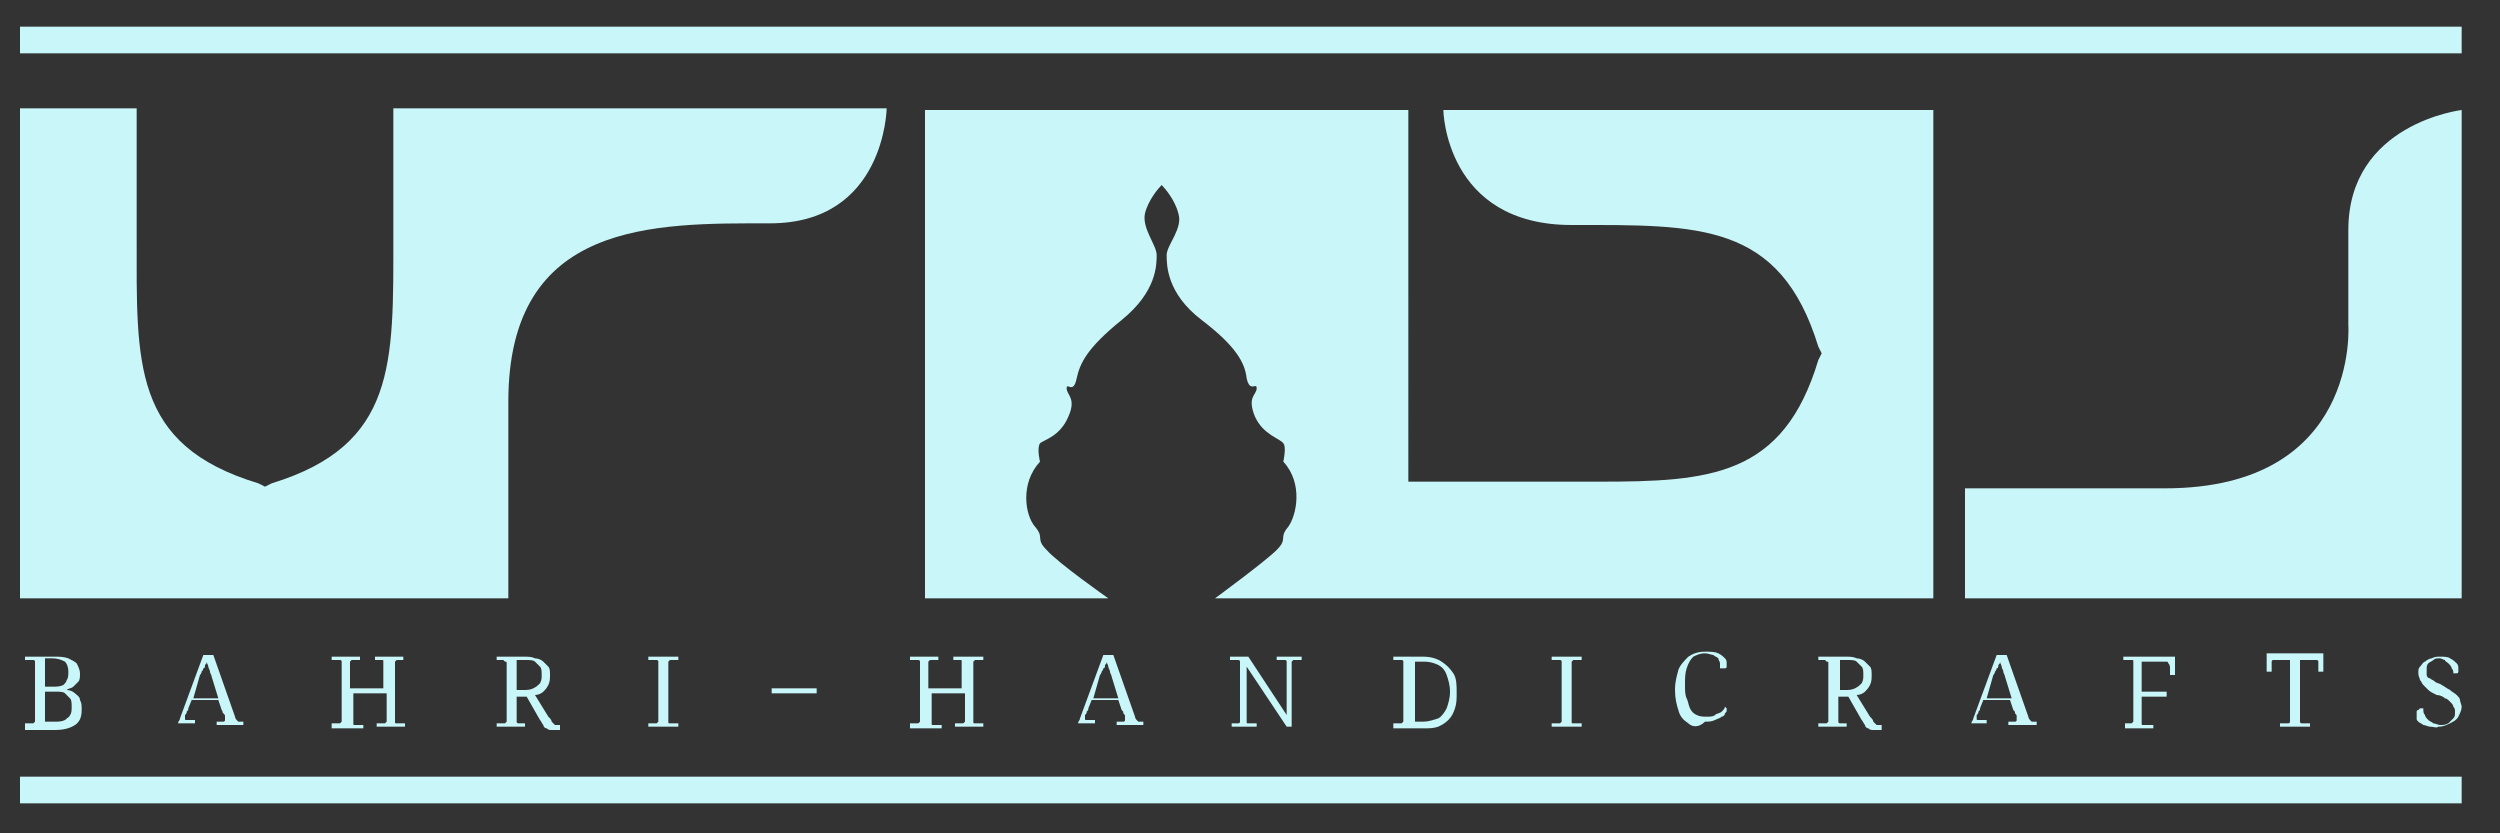
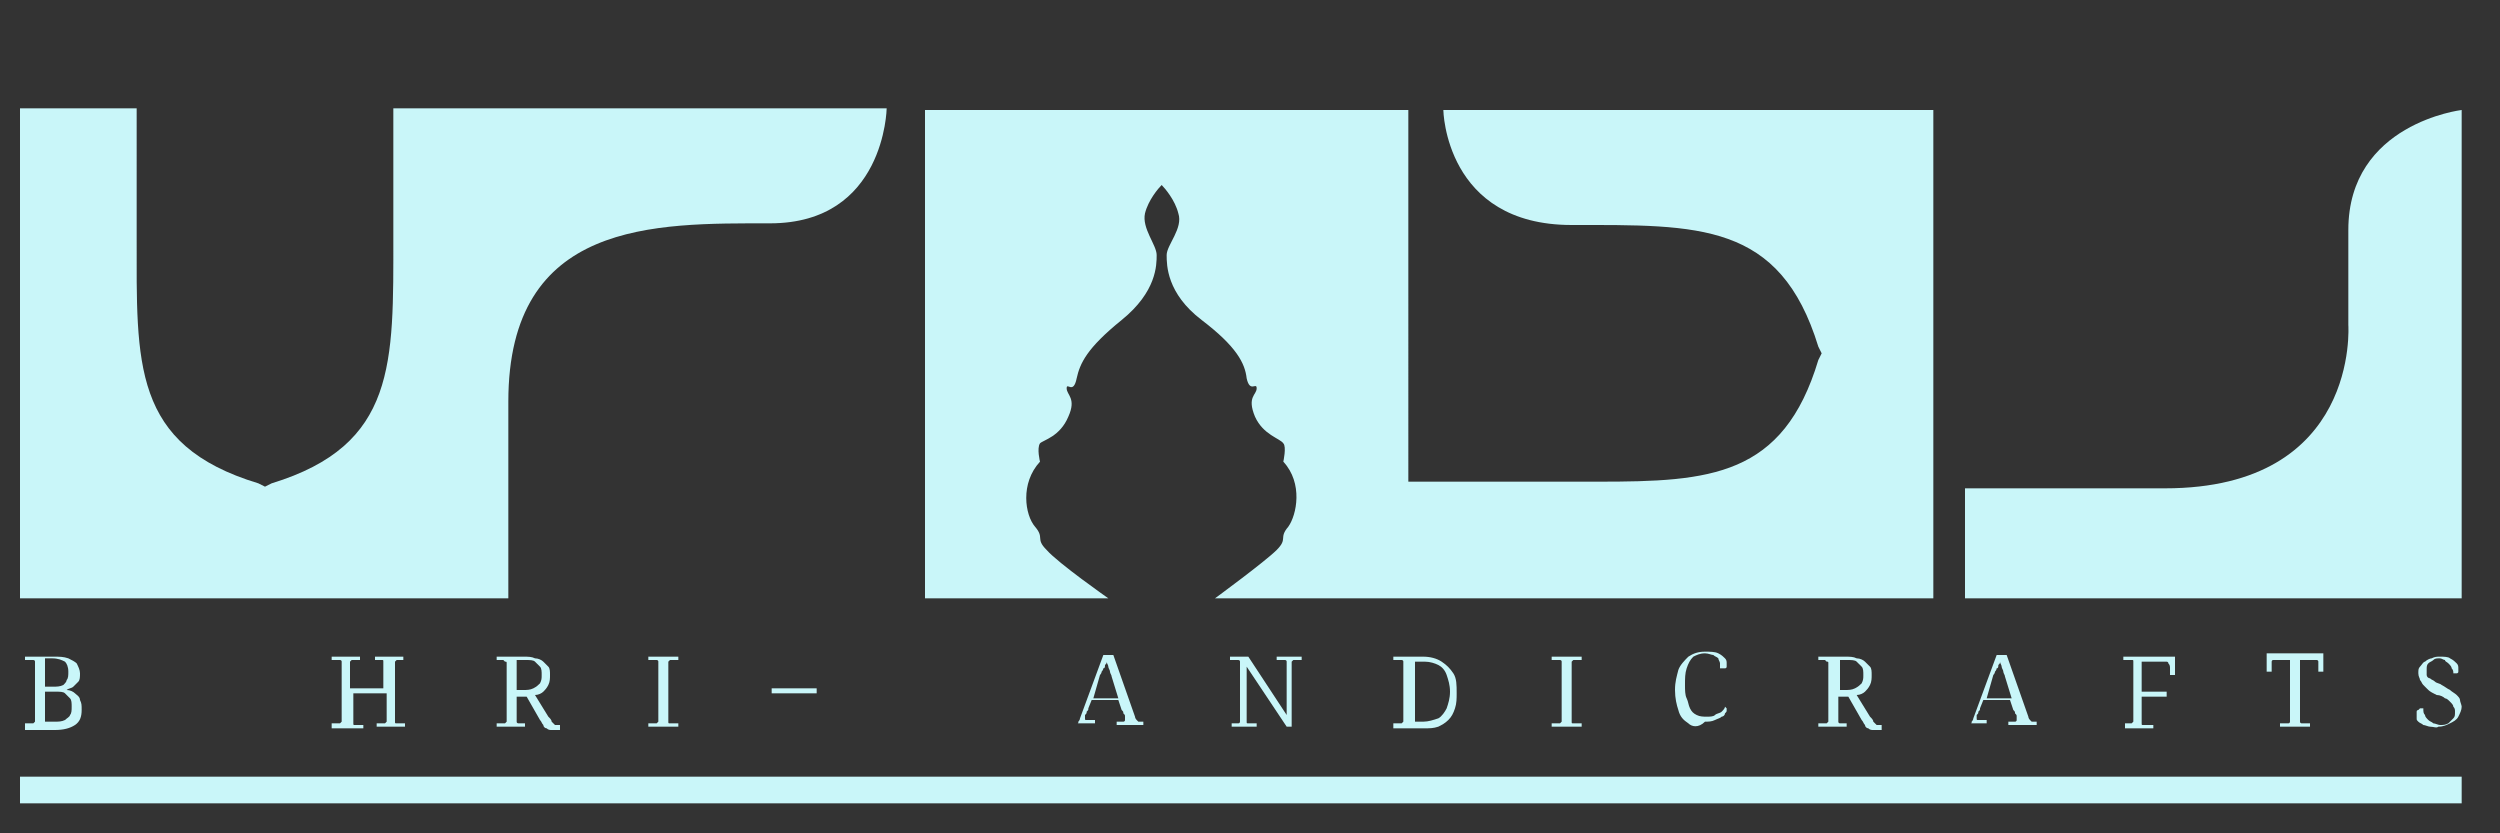
<svg xmlns="http://www.w3.org/2000/svg" version="1.1" id="Layer_1" x="0px" y="0px" viewBox="0 0 150 50" style="enable-background:new 0 0 150 50;" xml:space="preserve">
  <rect x="0" y="0" width="150" height="50" fill="#333333" stroke="none" />
  <style type="text/css">
	.st0{fill:#C9F6F9;}
</style>
  <g>
    <path class="st0" d="M140.9,13.8c0,4.8,0,5.6,0,5.7c0,0,0.7,9.8-11,9.8h-12v6.6h29.8V6.6C147.7,6.6,140.9,7.4,140.9,13.8z" />
    <path class="st0" d="M94.3,13.5c7.6,0,12.5-0.2,14.8,7.3l0.2,0.4l-0.2,0.4c-2.1,7-6.5,7.3-13.2,7.3l0,0h-0.7c-0.3,0-0.5,0-0.8,0   c0,0,0,0,0,0h-9.9V6.6h-0.2H55.7h-0.2v29.3h11c0,0-3-2.1-3.7-2.9c-0.7-0.7-0.1-0.7-0.7-1.4c-0.6-0.7-0.9-2.6,0.3-3.9   c0,0-0.2-0.8,0-1.1c0.2-0.2,1.2-0.4,1.7-1.6c0.5-1.1-0.1-1.3-0.1-1.7c0-0.4,0.4,0.4,0.6-0.6c0.2-0.9,0.6-1.8,2.7-3.5   c2.1-1.7,2.1-3.3,2.1-3.9c0-0.6-0.9-1.6-0.7-2.5c0.2-0.8,0.8-1.5,1-1.7c0.2,0.2,0.8,0.9,1,1.7c0.3,0.9-0.7,1.9-0.7,2.5   c0,0.6,0,2.3,2.1,3.9s2.6,2.6,2.7,3.5c0.2,0.9,0.6,0.2,0.6,0.6s-0.6,0.5-0.1,1.7c0.5,1.1,1.5,1.3,1.7,1.6c0.2,0.2,0,1.1,0,1.1   c1.2,1.3,0.8,3.2,0.3,3.9c-0.6,0.7,0,0.7-0.7,1.4s-3.7,2.9-3.7,2.9H83v0h3.6H90h26V6.6H86.6C86.6,6.6,86.7,13.5,94.3,13.5z" />
    <path class="st0" d="M53.2,6.5H23.6v6.9l0,0c0,0.3,0,0.5,0,0.8c0,7.6,0.2,12.5-7.3,14.8l-0.4,0.2L15.5,29   c-7.6-2.3-7.3-7.2-7.3-14.8c0,0,0,0,0,0V6.5l-0.1,0v0H1.2v3.4v26h29.3V24.1c0-10.9,8.8-10.7,15.7-10.7S53.2,6.5,53.2,6.5z" />
  </g>
-   <rect x="1.2" y="1.6" class="st0" width="146.5" height="1.6" />
  <rect x="1.2" y="46.6" class="st0" width="146.5" height="1.6" />
  <g>
    <path class="st0" d="M1.5,43.6v-0.2h0.3c0.1,0,0.1,0,0.2,0c0,0,0.1-0.1,0.1-0.1c0-0.1,0-0.2,0-0.3v-3c0-0.1,0-0.2,0-0.3   c0-0.1-0.1-0.1-0.1-0.1c0,0-0.1,0-0.2,0H1.5v-0.2h1.7c0.4,0,0.6,0,0.9,0.1c0.2,0.1,0.4,0.2,0.5,0.3c0.1,0.2,0.2,0.4,0.2,0.6   c0,0.2,0,0.4-0.1,0.5c-0.1,0.1-0.2,0.2-0.3,0.3c-0.1,0.1-0.3,0.1-0.4,0.2v0c0.2,0,0.4,0.1,0.5,0.2c0.1,0.1,0.3,0.2,0.3,0.4   c0.1,0.2,0.1,0.3,0.1,0.6c0,0.4-0.1,0.7-0.4,0.9c-0.3,0.2-0.7,0.3-1.2,0.3H1.5z M2.7,41.2h0.5c0.2,0,0.4,0,0.6-0.1   C3.9,41,4,40.9,4,40.8c0.1-0.1,0.1-0.3,0.1-0.5c0-0.3-0.1-0.5-0.2-0.6c-0.2-0.1-0.4-0.2-0.8-0.2H2.7V41.2z M2.7,43.3h0.6   c0.2,0,0.4,0,0.6-0.1c0.1-0.1,0.3-0.2,0.3-0.3c0.1-0.1,0.1-0.3,0.1-0.5c0-0.2,0-0.4-0.1-0.5c-0.1-0.1-0.2-0.2-0.3-0.3   c-0.1-0.1-0.3-0.1-0.6-0.1H2.7V43.3z" />
-     <path class="st0" d="M10.3,43.6v-0.2h0.1c0.1,0,0.2,0,0.2,0c0.1,0,0.1,0,0.1-0.1c0,0,0.1-0.1,0.1-0.2l1.4-3.8h0.6l1.3,3.7   c0,0.1,0.1,0.2,0.1,0.2c0,0,0.1,0.1,0.1,0.1c0.1,0,0.1,0,0.2,0h0.1v0.2H13v-0.2h0.2c0.1,0,0.1,0,0.2,0c0,0,0.1,0,0.1-0.1   c0,0,0-0.1,0-0.1c0,0,0-0.1,0-0.1c0-0.1,0-0.1-0.1-0.2s0-0.1-0.1-0.2l-0.2-0.6h-1.6l-0.2,0.5c0,0.1,0,0.1-0.1,0.2   c0,0.1,0,0.1-0.1,0.2c0,0.1,0,0.1,0,0.2c0,0.1,0,0.1,0.1,0.1c0,0,0.1,0,0.2,0h0.3v0.2H10.3z M11.6,41.9h1.5l-0.4-1.3   c0-0.1-0.1-0.2-0.1-0.3c0-0.1-0.1-0.2-0.1-0.3c0-0.1-0.1-0.2-0.1-0.3c0,0.1,0,0.1-0.1,0.2c0,0.1,0,0.2-0.1,0.2   c0,0.1-0.1,0.2-0.1,0.2c0,0.1-0.1,0.2-0.1,0.2L11.6,41.9z" />
    <path class="st0" d="M19.9,43.6v-0.2h0.3c0.1,0,0.1,0,0.2,0c0,0,0.1-0.1,0.1-0.1c0-0.1,0-0.2,0-0.3v-3c0-0.1,0-0.2,0-0.3   c0-0.1-0.1-0.1-0.1-0.1c0,0-0.1,0-0.2,0h-0.3v-0.2h1.7v0.2h-0.3c-0.1,0-0.1,0-0.2,0c0,0-0.1,0.1-0.1,0.1c0,0.1,0,0.2,0,0.3v1.3h2   V40c0-0.1,0-0.2,0-0.3c0-0.1,0-0.1-0.1-0.1c0,0-0.1,0-0.2,0h-0.2v-0.2h1.7v0.2H24c-0.1,0-0.1,0-0.2,0c0,0-0.1,0.1-0.1,0.1   c0,0.1,0,0.2,0,0.3v3c0,0.1,0,0.2,0,0.3c0,0.1,0,0.1,0.1,0.1c0,0,0.1,0,0.2,0h0.3v0.2h-1.7v-0.2h0.3c0.1,0,0.1,0,0.2,0   c0,0,0.1-0.1,0.1-0.1c0-0.1,0-0.2,0-0.3v-1.4h-2v1.5c0,0.1,0,0.2,0,0.3c0,0.1,0,0.1,0.1,0.1c0,0,0.1,0,0.2,0h0.3v0.2H19.9z" />
    <path class="st0" d="M29.8,43.6v-0.2h0.3c0.1,0,0.1,0,0.2,0c0,0,0.1-0.1,0.1-0.1c0-0.1,0-0.2,0-0.3v-3c0-0.1,0-0.2,0-0.2   c0-0.1,0-0.1-0.1-0.1c0,0-0.1-0.1-0.1-0.1c0,0-0.1,0-0.1,0h-0.3v-0.2h1.6c0.3,0,0.5,0,0.7,0.1c0.2,0,0.4,0.1,0.5,0.2   c0.1,0.1,0.2,0.2,0.3,0.3c0.1,0.1,0.1,0.3,0.1,0.5c0,0.2,0,0.4-0.1,0.6s-0.2,0.3-0.3,0.4c-0.1,0.1-0.3,0.2-0.5,0.2l0.8,1.3   c0.1,0.1,0.2,0.2,0.2,0.3c0.1,0.1,0.1,0.1,0.2,0.2c0.1,0,0.1,0,0.2,0h0.1v0.3h-0.1c-0.1,0-0.3,0-0.4,0c-0.1,0-0.2,0-0.3-0.1   c-0.1,0-0.2-0.1-0.2-0.2c-0.1-0.1-0.1-0.2-0.2-0.3l-0.8-1.4H31v1.2c0,0.1,0,0.2,0,0.3c0,0.1,0.1,0.1,0.1,0.1c0,0,0.1,0,0.2,0h0.2   v0.2H29.8z M31,41.4h0.4c0.2,0,0.4,0,0.6-0.1c0.2-0.1,0.3-0.2,0.4-0.3c0.1-0.2,0.1-0.3,0.1-0.5c0-0.2,0-0.4-0.1-0.5   c-0.1-0.1-0.2-0.2-0.3-0.3c-0.1-0.1-0.3-0.1-0.6-0.1H31V41.4z" />
    <path class="st0" d="M38.9,43.6v-0.2h0.3c0.1,0,0.1,0,0.2,0c0,0,0.1-0.1,0.1-0.1c0-0.1,0-0.2,0-0.3v-3c0-0.1,0-0.2,0-0.3   c0-0.1-0.1-0.1-0.1-0.1c0,0-0.1,0-0.2,0h-0.3v-0.2h1.8v0.2h-0.3c-0.1,0-0.1,0-0.2,0c0,0-0.1,0.1-0.1,0.1c0,0.1,0,0.2,0,0.3v3   c0,0.1,0,0.2,0,0.3c0,0.1,0,0.1,0.1,0.1c0,0,0.1,0,0.2,0h0.3v0.2H38.9z" />
    <path class="st0" d="M49,41.6h-2.7v-0.3H49V41.6z" />
-     <path class="st0" d="M54.6,43.6v-0.2h0.3c0.1,0,0.1,0,0.2,0c0,0,0.1-0.1,0.1-0.1c0-0.1,0-0.2,0-0.3v-3c0-0.1,0-0.2,0-0.3   c0-0.1-0.1-0.1-0.1-0.1c0,0-0.1,0-0.2,0h-0.3v-0.2h1.7v0.2h-0.3c-0.1,0-0.1,0-0.2,0c0,0-0.1,0.1-0.1,0.1c0,0.1,0,0.2,0,0.3v1.3h2   V40c0-0.1,0-0.2,0-0.3c0-0.1,0-0.1-0.1-0.1c0,0-0.1,0-0.2,0h-0.2v-0.2H59v0.2h-0.3c-0.1,0-0.1,0-0.2,0c0,0-0.1,0.1-0.1,0.1   c0,0.1,0,0.2,0,0.3v3c0,0.1,0,0.2,0,0.3c0,0.1,0,0.1,0.1,0.1c0,0,0.1,0,0.2,0H59v0.2h-1.7v-0.2h0.3c0.1,0,0.1,0,0.2,0   c0,0,0.1-0.1,0.1-0.1c0-0.1,0-0.2,0-0.3v-1.4h-2v1.5c0,0.1,0,0.2,0,0.3c0,0.1,0,0.1,0.1,0.1c0,0,0.1,0,0.2,0h0.3v0.2H54.6z" />
    <path class="st0" d="M64.3,43.6v-0.2h0.1c0.1,0,0.2,0,0.2,0c0.1,0,0.1,0,0.1-0.1c0,0,0.1-0.1,0.1-0.2l1.4-3.8h0.6l1.3,3.7   c0,0.1,0.1,0.2,0.1,0.2c0,0,0.1,0.1,0.1,0.1c0.1,0,0.1,0,0.2,0h0.1v0.2H67v-0.2h0.2c0.1,0,0.1,0,0.2,0c0,0,0.1,0,0.1-0.1   c0,0,0-0.1,0-0.1c0,0,0-0.1,0-0.1c0-0.1,0-0.1-0.1-0.2c0-0.1,0-0.1-0.1-0.2l-0.2-0.6h-1.6l-0.2,0.5c0,0.1,0,0.1-0.1,0.2   c0,0.1,0,0.1-0.1,0.2c0,0.1,0,0.1,0,0.2c0,0.1,0,0.1,0.1,0.1c0,0,0.1,0,0.2,0h0.3v0.2H64.3z M65.6,41.9h1.5l-0.4-1.3   c0-0.1-0.1-0.2-0.1-0.3s-0.1-0.2-0.1-0.3c0-0.1-0.1-0.2-0.1-0.3c0,0.1,0,0.1-0.1,0.2c0,0.1,0,0.2-0.1,0.2c0,0.1-0.1,0.2-0.1,0.2   c0,0.1-0.1,0.2-0.1,0.2L65.6,41.9z" />
    <path class="st0" d="M73.9,43.6v-0.2h0.2c0.1,0,0.2,0,0.2,0c0.1,0,0.1-0.1,0.1-0.1c0-0.1,0-0.2,0-0.3V40c0-0.1,0-0.2,0-0.3   c0-0.1-0.1-0.1-0.1-0.1c0,0-0.1,0-0.2,0h-0.3v-0.2h1.1l2.3,3.5V40c0-0.1,0-0.2,0-0.3c0-0.1-0.1-0.1-0.1-0.1c0,0-0.1,0-0.2,0h-0.3   v-0.2h1.5v0.2h-0.3c-0.1,0-0.2,0-0.2,0c0,0-0.1,0.1-0.1,0.1c0,0.1,0,0.2,0,0.3v3.6h-0.3L74.8,40v3c0,0.1,0,0.2,0,0.3   c0,0.1,0,0.1,0.1,0.1c0,0,0.1,0,0.2,0h0.3v0.2H73.9z" />
    <path class="st0" d="M83.6,43.6v-0.2h0.3c0.1,0,0.1,0,0.2,0c0,0,0.1-0.1,0.1-0.1c0-0.1,0-0.2,0-0.3v-3c0-0.1,0-0.2,0-0.3   c0-0.1-0.1-0.1-0.1-0.1c0,0-0.1,0-0.2,0h-0.3v-0.2h1.8c0.4,0,0.8,0.1,1.1,0.3c0.3,0.2,0.5,0.4,0.7,0.7c0.2,0.3,0.2,0.7,0.2,1.2   c0,0.3,0,0.6-0.1,0.9c-0.1,0.3-0.2,0.5-0.4,0.7c-0.2,0.2-0.4,0.3-0.6,0.4c-0.3,0.1-0.5,0.1-0.9,0.1H83.6z M84.8,43.3h0.6   c0.3,0,0.6-0.1,0.9-0.2c0.2-0.1,0.4-0.4,0.5-0.6c0.1-0.3,0.2-0.6,0.2-1c0-0.4-0.1-0.7-0.2-1c-0.1-0.3-0.3-0.5-0.5-0.6   c-0.2-0.1-0.5-0.2-0.8-0.2h-0.6V43.3z" />
    <path class="st0" d="M93.1,43.6v-0.2h0.3c0.1,0,0.1,0,0.2,0c0,0,0.1-0.1,0.1-0.1c0-0.1,0-0.2,0-0.3v-3c0-0.1,0-0.2,0-0.3   c0-0.1-0.1-0.1-0.1-0.1c0,0-0.1,0-0.2,0h-0.3v-0.2h1.8v0.2h-0.3c-0.1,0-0.1,0-0.2,0c0,0-0.1,0.1-0.1,0.1c0,0.1,0,0.2,0,0.3v3   c0,0.1,0,0.2,0,0.3c0,0.1,0,0.1,0.1,0.1c0,0,0.1,0,0.2,0h0.3v0.2H93.1z" />
    <path class="st0" d="M101.3,43.4c-0.3-0.2-0.5-0.4-0.6-0.8c-0.1-0.3-0.2-0.7-0.2-1.2s0.1-0.8,0.2-1.2c0.1-0.3,0.4-0.6,0.6-0.8   c0.3-0.2,0.6-0.3,1-0.3c0.3,0,0.6,0,0.8,0.1c0.2,0.1,0.3,0.2,0.4,0.3c0.1,0.1,0.1,0.2,0.1,0.3c0,0.1,0,0.1,0,0.2   c0,0.1-0.1,0.1-0.1,0.1c-0.1,0-0.2,0-0.3,0c0-0.1,0-0.2,0-0.3c0-0.1-0.1-0.2-0.1-0.3c-0.1-0.1-0.2-0.1-0.3-0.2   c-0.1,0-0.3-0.1-0.5-0.1c-0.3,0-0.5,0.1-0.7,0.2c-0.2,0.2-0.3,0.4-0.4,0.7c-0.1,0.3-0.1,0.6-0.1,1c0,0.3,0,0.6,0.1,0.8   c0.1,0.2,0.1,0.4,0.2,0.6c0.1,0.2,0.2,0.3,0.4,0.4c0.2,0.1,0.4,0.1,0.6,0.1c0.2,0,0.4,0,0.5-0.1c0.1-0.1,0.3-0.1,0.4-0.2   c0.1-0.1,0.2-0.2,0.2-0.3c0,0,0,0,0.1,0.1c0,0,0,0.1,0,0.1c0,0.1,0,0.1-0.1,0.2c0,0.1-0.1,0.2-0.2,0.2c-0.1,0.1-0.2,0.1-0.4,0.2   c-0.2,0.1-0.4,0.1-0.6,0.1C101.9,43.7,101.5,43.6,101.3,43.4z" />
    <path class="st0" d="M109.1,43.6v-0.2h0.3c0.1,0,0.1,0,0.2,0c0,0,0.1-0.1,0.1-0.1c0-0.1,0-0.2,0-0.3v-3c0-0.1,0-0.2,0-0.2   c0-0.1,0-0.1-0.1-0.1c0,0-0.1-0.1-0.1-0.1c0,0-0.1,0-0.1,0h-0.3v-0.2h1.6c0.3,0,0.5,0,0.7,0.1c0.2,0,0.4,0.1,0.5,0.2   c0.1,0.1,0.2,0.2,0.3,0.3c0.1,0.1,0.1,0.3,0.1,0.5c0,0.2,0,0.4-0.1,0.6c-0.1,0.2-0.2,0.3-0.3,0.4c-0.1,0.1-0.3,0.2-0.5,0.2l0.8,1.3   c0.1,0.1,0.2,0.2,0.2,0.3c0.1,0.1,0.1,0.1,0.2,0.2c0.1,0,0.1,0,0.2,0h0.1v0.3h-0.1c-0.1,0-0.3,0-0.4,0c-0.1,0-0.2,0-0.3-0.1   c-0.1,0-0.2-0.1-0.2-0.2c-0.1-0.1-0.1-0.2-0.2-0.3l-0.8-1.4h-0.6v1.2c0,0.1,0,0.2,0,0.3c0,0.1,0.1,0.1,0.1,0.1c0,0,0.1,0,0.2,0h0.2   v0.2H109.1z M110.3,41.4h0.4c0.2,0,0.4,0,0.6-0.1c0.2-0.1,0.3-0.2,0.4-0.3c0.1-0.2,0.1-0.3,0.1-0.5c0-0.2,0-0.4-0.1-0.5   c-0.1-0.1-0.2-0.2-0.3-0.3c-0.1-0.1-0.3-0.1-0.6-0.1h-0.4V41.4z" />
    <path class="st0" d="M117.9,43.6v-0.2h0.1c0.1,0,0.2,0,0.2,0c0.1,0,0.1,0,0.1-0.1c0,0,0.1-0.1,0.1-0.2l1.4-3.8h0.6l1.3,3.7   c0,0.1,0.1,0.2,0.1,0.2c0,0,0.1,0.1,0.1,0.1c0.1,0,0.1,0,0.2,0h0.1v0.2h-1.7v-0.2h0.2c0.1,0,0.1,0,0.2,0c0,0,0.1,0,0.1-0.1   c0,0,0-0.1,0-0.1c0,0,0-0.1,0-0.1c0-0.1,0-0.1-0.1-0.2c0-0.1,0-0.1-0.1-0.2l-0.2-0.6h-1.6l-0.2,0.5c0,0.1,0,0.1-0.1,0.2   c0,0.1,0,0.1-0.1,0.2c0,0.1,0,0.1,0,0.2c0,0.1,0,0.1,0.1,0.1c0,0,0.1,0,0.2,0h0.3v0.2H117.9z M119.2,41.9h1.5l-0.4-1.3   c0-0.1-0.1-0.2-0.1-0.3s-0.1-0.2-0.1-0.3c0-0.1-0.1-0.2-0.1-0.3c0,0.1,0,0.1-0.1,0.2c0,0.1,0,0.2-0.1,0.2c0,0.1-0.1,0.2-0.1,0.2   c0,0.1-0.1,0.2-0.1,0.2L119.2,41.9z" />
    <path class="st0" d="M127.5,43.6v-0.2h0.2c0.1,0,0.2,0,0.2,0c0,0,0.1-0.1,0.1-0.1c0-0.1,0-0.2,0-0.3v-3c0-0.1,0-0.2,0-0.3   c0-0.1,0-0.1-0.1-0.1c0,0-0.1,0-0.2,0h-0.3v-0.2h3.1l0,1.1h-0.3l0-0.4c0-0.1,0-0.2-0.1-0.3c0-0.1-0.1-0.1-0.1-0.1c0,0-0.1,0-0.2,0   h-1.3v1.8h1.5v0.3h-1.5v1.3c0,0.1,0,0.2,0,0.3c0,0.1,0,0.1,0.1,0.1c0,0,0.1,0,0.2,0h0.4v0.2H127.5z" />
    <path class="st0" d="M136.8,43.6v-0.2h0.3c0.1,0,0.2,0,0.2,0c0.1,0,0.1-0.1,0.1-0.1c0-0.1,0-0.2,0-0.3v-3.4h-0.7   c-0.1,0-0.2,0-0.3,0c-0.1,0-0.1,0.1-0.1,0.1c0,0.1,0,0.1,0,0.2l0,0.4H136l0-1.1h3.4l0,1.1h-0.3l0-0.4c0-0.1,0-0.2,0-0.2   c0-0.1-0.1-0.1-0.1-0.1c-0.1,0-0.1,0-0.3,0h-0.7v3.4c0,0.1,0,0.2,0,0.3c0,0.1,0.1,0.1,0.1,0.1c0.1,0,0.1,0,0.2,0h0.3v0.2H136.8z" />
    <path class="st0" d="M145.8,43.6c-0.1,0-0.3-0.1-0.4-0.1c-0.1-0.1-0.2-0.1-0.3-0.2c-0.1-0.1-0.1-0.1-0.1-0.2c0-0.1,0-0.2,0-0.2   c0-0.1,0-0.1,0-0.2c0-0.1,0.1-0.1,0.1-0.1c0,0,0.1-0.1,0.1-0.1s0.1,0,0.2,0c0,0.2,0,0.3,0.1,0.4c0,0.1,0.1,0.2,0.2,0.3   c0.1,0.1,0.2,0.1,0.3,0.2c0.1,0,0.3,0.1,0.4,0.1c0.2,0,0.3,0,0.5-0.1c0.1-0.1,0.2-0.2,0.3-0.3c0.1-0.1,0.1-0.2,0.1-0.4   c0-0.1,0-0.2-0.1-0.3c0-0.1-0.1-0.2-0.2-0.3c-0.1-0.1-0.2-0.2-0.3-0.2c-0.1-0.1-0.3-0.2-0.5-0.2c-0.2-0.1-0.4-0.2-0.5-0.3   c-0.1-0.1-0.2-0.2-0.3-0.3c-0.1-0.1-0.1-0.2-0.2-0.3c0-0.1-0.1-0.2-0.1-0.4c0-0.2,0-0.3,0.1-0.4c0.1-0.1,0.2-0.3,0.3-0.3   c0.1-0.1,0.3-0.2,0.4-0.2c0.2-0.1,0.3-0.1,0.5-0.1c0.2,0,0.5,0,0.6,0.1c0.2,0.1,0.3,0.2,0.4,0.3c0.1,0.1,0.1,0.2,0.1,0.3   c0,0.1,0,0.1,0,0.2c0,0.1-0.1,0.1-0.1,0.1c-0.1,0-0.1,0-0.2,0c0-0.1,0-0.2-0.1-0.3c0-0.1-0.1-0.2-0.2-0.3c-0.1-0.1-0.2-0.1-0.2-0.2   c-0.1,0-0.2-0.1-0.3-0.1c-0.2,0-0.3,0-0.4,0.1c-0.1,0.1-0.2,0.1-0.3,0.2c-0.1,0.1-0.1,0.2-0.1,0.4c0,0.1,0,0.2,0,0.3   c0,0.1,0.1,0.2,0.2,0.2c0.1,0.1,0.2,0.1,0.3,0.2c0.1,0.1,0.3,0.1,0.4,0.2c0.2,0.1,0.3,0.2,0.5,0.3c0.1,0.1,0.3,0.2,0.4,0.3   c0.1,0.1,0.2,0.2,0.2,0.3s0.1,0.3,0.1,0.4c0,0.2-0.1,0.4-0.2,0.6c-0.1,0.2-0.3,0.3-0.5,0.4c-0.2,0.1-0.4,0.2-0.7,0.2   C146.2,43.7,146,43.6,145.8,43.6z" />
  </g>
</svg>